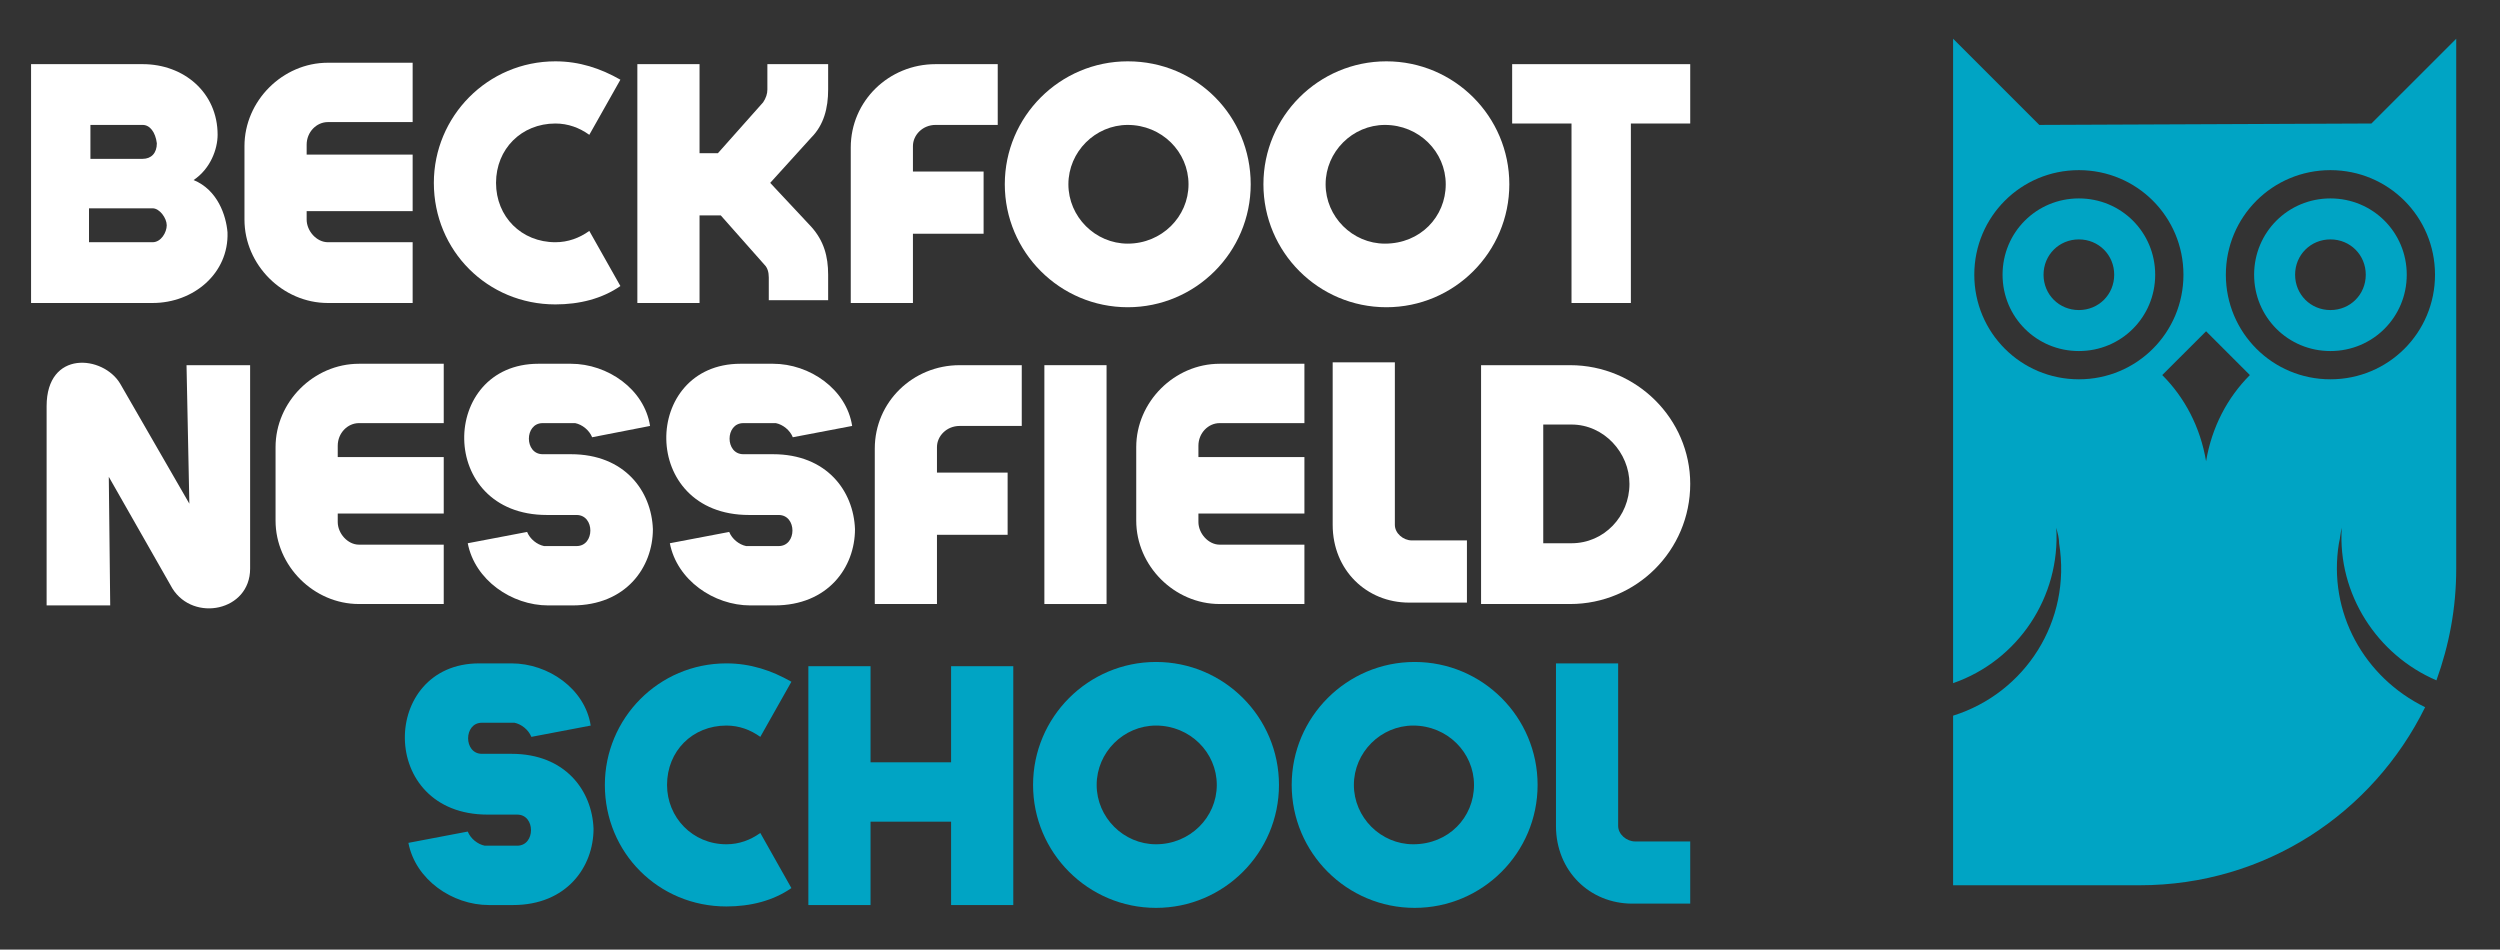
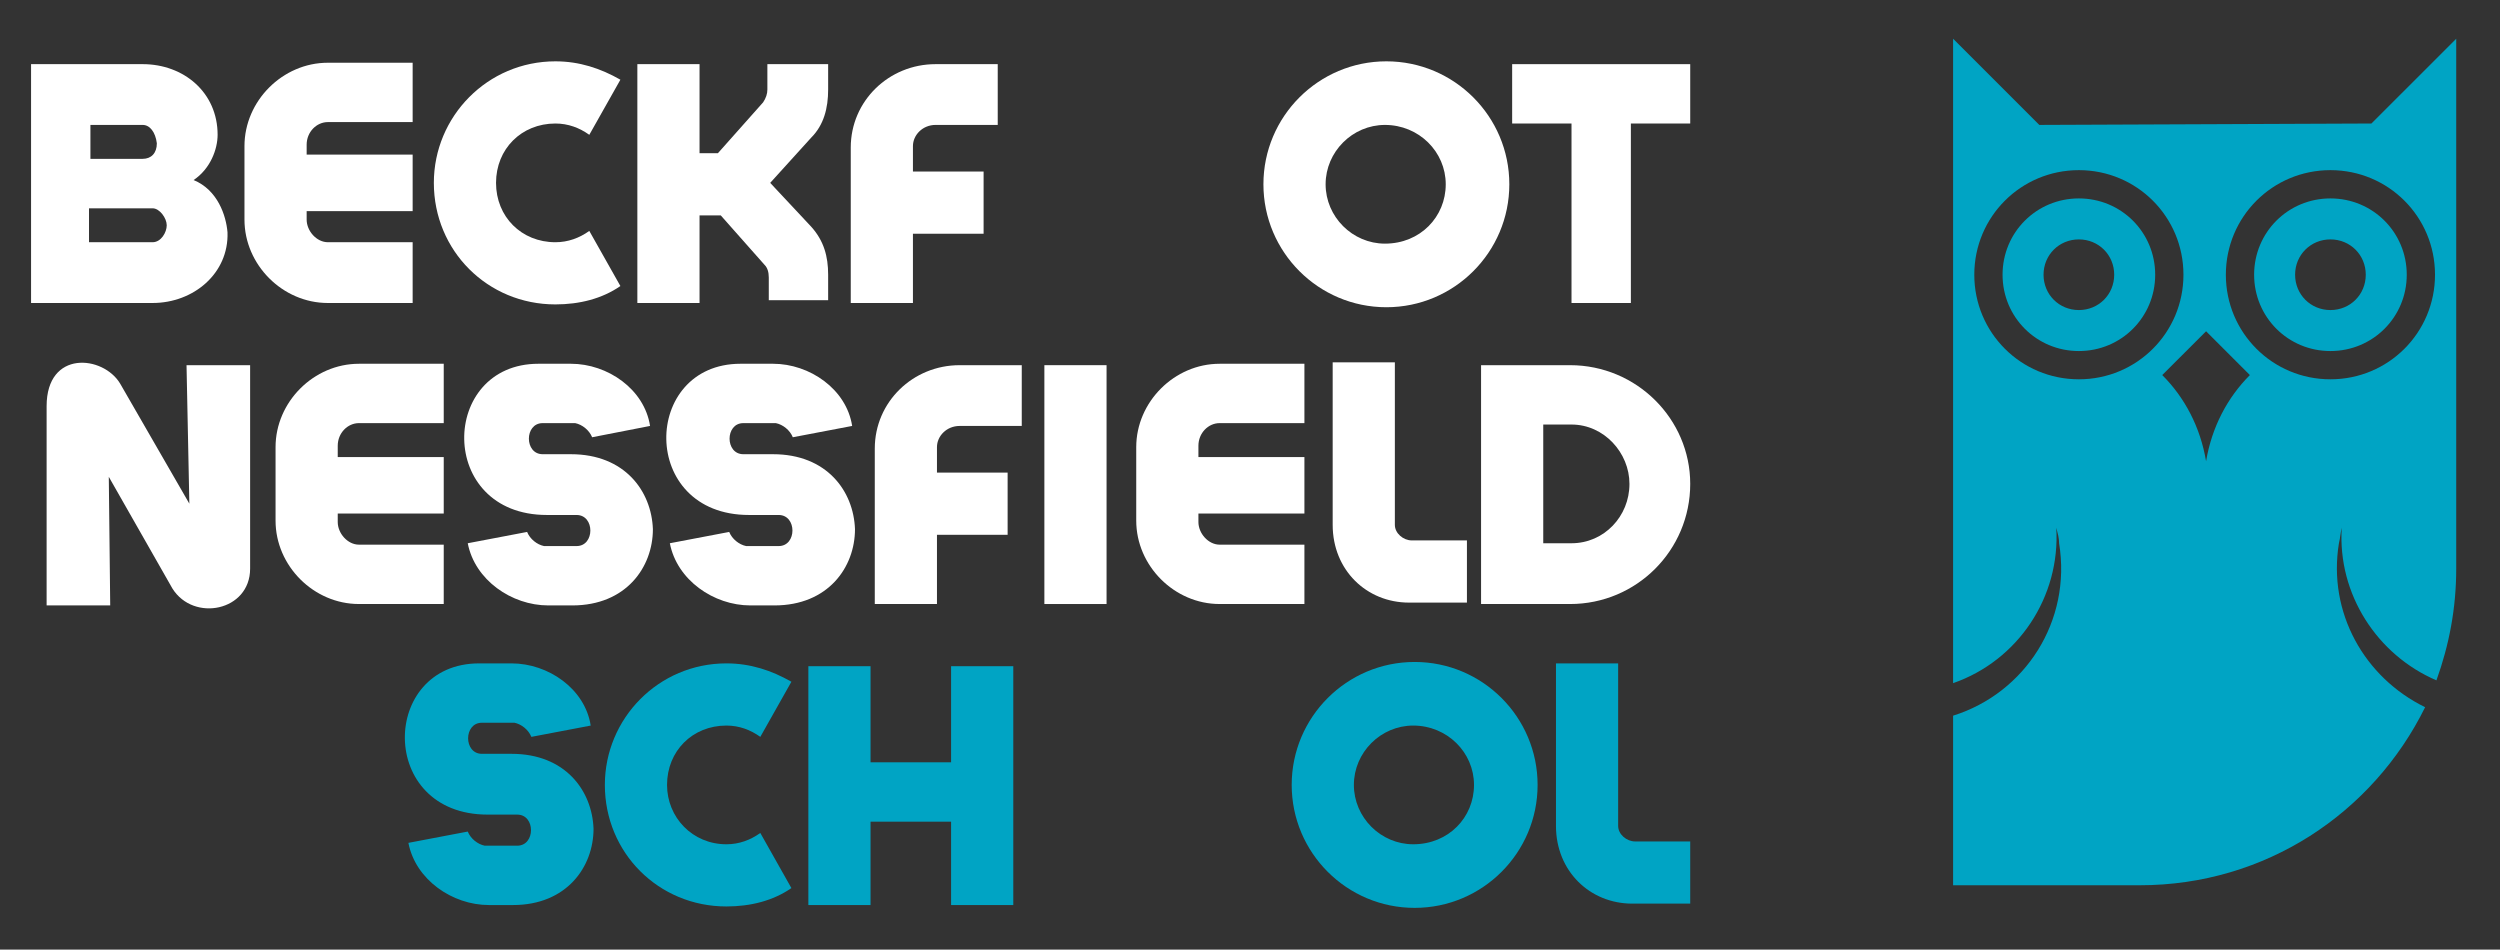
<svg xmlns="http://www.w3.org/2000/svg" version="1.1" id="Layer_1" x="0px" y="0px" width="387px" height="147px" viewBox="104.14 348.445 387 147" xml:space="preserve">
  <rect x="104.14" y="348.445" width="387" height="147" fill="#333333" stroke="none" />
  <g>
    <g>
      <path fill="#FFFFFF" d="M134.108,376.315c3.719,1.531,5.031,5.469,5.25,8.095c0.22,6.344-5.25,10.938-11.595,10.938h-18.814    v-36.973h17.283c6.345,0,11.595,4.375,11.595,10.939C137.826,371.502,136.733,374.565,134.108,376.315z M126.232,367.783h-8.095    v5.25h8.095c1.313,0,2.188-0.875,2.188-2.406C128.2,368.877,127.325,367.783,126.232,367.783z M127.763,380.691h-9.845v5.25h9.845    c1.313,0,2.188-1.531,2.188-2.625C129.95,382.222,128.857,380.691,127.763,380.691z" />
      <path fill="#FFFFFF" d="M168.018,395.349h-13.127c-7.001,0-12.907-5.907-12.907-12.908v-11.376c0-7,5.906-12.908,12.907-12.908    h13.127v9.188h-13.127c-1.75,0-3.281,1.531-3.281,3.5v1.531h16.408v8.751H151.61v1.313c0,1.75,1.531,3.5,3.281,3.5h13.127V395.349    z" />
      <path fill="#FFFFFF" d="M200.177,392.724c-2.844,1.969-6.345,2.844-10.063,2.844c-10.501,0-18.814-8.313-18.814-18.814    c0-10.282,8.313-18.814,18.814-18.814c3.719,0,7.001,1.094,10.063,2.844l-4.813,8.532c-1.531-1.094-3.281-1.75-5.25-1.75    c-5.251,0-9.188,3.938-9.188,9.188s3.938,9.188,9.188,9.188c1.969,0,3.719-0.656,5.25-1.75L200.177,392.724z" />
      <path fill="#FFFFFF" d="M223.148,395.349v-3.938c0-0.875-0.219-1.531-0.656-1.969l-6.781-7.657h-3.282v13.564h-9.626v-36.973    h9.626v13.783h2.845l7-7.875c0.438-0.657,0.656-1.313,0.656-1.969v-3.938h9.407v3.938c0,2.844-0.656,5.469-2.625,7.438l-6.345,7    l6.345,6.782c1.969,2.188,2.625,4.594,2.625,7.438v3.938h-9.188V395.349z" />
      <path fill="#FFFFFF" d="M235.837,395.349v-24.065c0-7.219,5.906-12.908,13.126-12.908h9.626v9.407h-9.626    c-1.969,0-3.5,1.532-3.5,3.282v3.938h10.938v9.626h-10.938v10.72H235.837z" />
-       <path fill="#FFFFFF" d="M297.749,376.972c0,10.501-8.532,19.033-19.033,19.033s-19.033-8.532-19.033-19.033    s8.532-19.033,19.033-19.033C289.436,357.938,297.749,366.471,297.749,376.972z M288.123,376.972c0-5.032-4.156-9.188-9.407-9.188    c-5.031,0-9.188,4.157-9.188,9.188s4.157,9.188,9.188,9.188C283.967,386.16,288.123,382.003,288.123,376.972z" />
      <path fill="#FFFFFF" d="M337.784,376.972c0,10.501-8.532,19.033-19.033,19.033s-19.033-8.532-19.033-19.033    s8.532-19.033,19.033-19.033S337.784,366.471,337.784,376.972z M327.94,376.972c0-5.032-4.156-9.188-9.407-9.188    c-5.031,0-9.188,4.157-9.188,9.188s4.157,9.188,9.188,9.188C324.002,386.16,327.94,382.003,327.94,376.972z" />
      <path fill="#FFFFFF" d="M347.41,395.349v-27.784h-9.188v-9.188h27.565v9.188h-9.188v27.784H347.41z" />
      <path fill="#FFFFFF" d="M142.859,404.975v31.503c0,6.563-8.751,8.313-12.032,3.063l-9.845-17.283l0.219,19.908h-9.845v-30.847    c0-8.751,8.75-7.876,11.376-3.501l10.72,18.596l-0.438-21.439H142.859z" />
      <path fill="#FFFFFF" d="M172.83,441.947h-13.126c-7.001,0-12.908-5.907-12.908-12.907v-11.377c0-7,5.907-12.907,12.908-12.907    h13.126v9.188h-13.126c-1.751,0-3.282,1.531-3.282,3.5v1.751h16.408v8.75h-16.408v1.313c0,1.75,1.531,3.5,3.282,3.5h13.126    V441.947z" />
      <path fill="#FFFFFF" d="M195.801,416.132c-0.438-1.094-1.531-1.969-2.625-2.188h-5.031c-2.845,0-2.845,4.813,0,4.813h4.375    c8.313,0,12.47,5.688,12.688,11.595c0,5.906-4.156,11.813-12.47,11.813h-3.719c-5.688,0-11.376-3.938-12.471-9.626l9.188-1.75    c0.438,1.094,1.532,1.969,2.626,2.188h5.031c2.845,0,2.845-4.813,0-4.813h-4.594c-17.064,0-16.627-23.409-1.313-23.409h5.031    c5.688,0,11.376,3.938,12.251,9.626L195.801,416.132z" />
      <path fill="#FFFFFF" d="M226.867,416.132c-0.438-1.094-1.531-1.969-2.626-2.188h-5.031c-2.844,0-2.844,4.813,0,4.813h4.594    c8.313,0,12.471,5.688,12.689,11.595c0,5.906-4.157,11.813-12.471,11.813h-3.719c-5.688,0-11.376-3.938-12.47-9.626l9.188-1.75    c0.438,1.094,1.531,1.969,2.625,2.188h5.032c2.844,0,2.844-4.813,0-4.813h-4.595c-17.064,0-16.627-23.409-1.313-23.409h5.031    c5.688,0,11.377,3.938,12.252,9.626L226.867,416.132z" />
      <path fill="#FFFFFF" d="M239.556,441.947v-24.065c0-7.219,5.907-12.907,13.126-12.907h9.626v9.407h-9.626    c-1.969,0-3.5,1.531-3.5,3.281v3.938h10.938v9.626h-10.938v10.72H239.556z" />
      <path fill="#FFFFFF" d="M265.809,441.947v-36.973h9.626v36.973H265.809z" />
      <path fill="#FFFFFF" d="M306.063,441.947h-13.126c-7.001,0-12.908-5.907-12.908-12.907v-11.377c0-7,5.907-12.907,12.908-12.907    h13.126v9.188h-13.126c-1.75,0-3.282,1.531-3.282,3.5v1.751h16.408v8.75h-16.408v1.313c0,1.75,1.532,3.5,3.282,3.5h13.126V441.947    z" />
      <path fill="#FFFFFF" d="M310.438,404.537L310.438,404.537L310.438,404.537c0.219,0,0.219,0,9.626,0v25.159    c0,1.313,1.313,2.406,2.626,2.406h8.531v9.626h-8.969c-6.563,0-11.814-5.032-11.814-12.032V404.537z" />
      <path fill="#FFFFFF" d="M365.787,423.352c0,10.282-8.313,18.596-18.596,18.596h-13.782v-36.973h13.782    C357.474,404.975,365.787,413.288,365.787,423.352z M356.38,423.352c0-4.813-3.938-9.188-8.97-9.188h-4.375v18.377h4.375    C352.443,432.54,356.38,428.384,356.38,423.352z" />
    </g>
  </g>
  <g>
    <path fill="#00A4C4" d="M186.394,462.512c-0.438-1.094-1.531-1.969-2.625-2.188h-5.031c-2.845,0-2.845,4.813,0,4.813h4.594   c8.313,0,12.47,5.688,12.688,11.596c0,5.906-4.156,11.813-12.47,11.813h-3.719c-5.688,0-11.376-3.938-12.471-9.626l9.188-1.75   c0.438,1.094,1.532,1.969,2.626,2.188h5.031c2.845,0,2.845-4.813,0-4.813h-4.594c-17.064,0-16.627-23.408-1.313-23.408h5.031   c5.688,0,11.376,3.938,12.251,9.626L186.394,462.512z" />
    <path fill="#00A4C4" d="M226.649,485.921c-2.845,1.969-6.345,2.844-10.063,2.844c-10.501,0-18.814-8.313-18.814-18.814   c0-10.282,8.313-18.814,18.814-18.814c3.719,0,7,1.094,10.063,2.844l-4.813,8.532c-1.531-1.094-3.281-1.75-5.25-1.75   c-5.251,0-9.188,3.938-9.188,9.188c0,5.032,3.938,9.188,9.188,9.188c1.969,0,3.719-0.656,5.25-1.75L226.649,485.921z" />
    <path fill="#00A4C4" d="M229.274,488.546v-36.973l0,0l0,0l0,0h9.626v14.877h12.47v-14.877l0,0h9.626v36.973h-9.626v-12.907H238.9   v12.907H229.274z" />
-     <path fill="#00A4C4" d="M302.125,469.95c0,10.501-8.532,19.033-19.033,19.033s-19.033-8.532-19.033-19.033   s8.532-19.033,19.033-19.033S302.125,459.449,302.125,469.95z M292.499,469.95c0-5.032-4.157-9.188-9.407-9.188   c-5.032,0-9.188,4.156-9.188,9.188c0,5.031,4.156,9.188,9.188,9.188C288.342,479.139,292.499,474.981,292.499,469.95z" />
    <path fill="#00A4C4" d="M342.16,469.95c0,10.501-8.532,19.033-19.033,19.033s-19.033-8.532-19.033-19.033   s8.532-19.033,19.033-19.033S342.16,459.449,342.16,469.95z M332.316,469.95c0-5.032-4.157-9.188-9.407-9.188   c-5.032,0-9.188,4.156-9.188,9.188c0,5.031,4.156,9.188,9.188,9.188C328.377,479.139,332.316,474.981,332.316,469.95z" />
    <path fill="#00A4C4" d="M345.004,451.136L345.004,451.136L345.004,451.136c0.219,0,0.219,0,9.626,0v25.159   c0,1.313,1.313,2.406,2.625,2.406h8.532v9.626h-8.97c-6.563,0-11.813-5.032-11.813-12.032V451.136z" />
  </g>
  <g>
    <path fill="#00A4C4" d="M425.95,379.16c-6.563,0-11.814,5.25-11.814,11.813s5.251,11.814,11.814,11.814   c6.563,0,11.813-5.251,11.813-11.814S432.513,379.16,425.95,379.16z M425.95,396.442c-3.063,0-5.47-2.406-5.47-5.469   s2.406-5.469,5.47-5.469c3.063,0,5.469,2.406,5.469,5.469S429.013,396.442,425.95,396.442z" />
    <path fill="#00A4C4" d="M471.236,367.564l-51.411,0.219l-13.346-13.345v13.564v1.532v84.665   c10.064-3.5,16.627-13.345,15.971-24.064c0.219,0.875,0.438,1.531,0.438,2.406c1.969,12.032-5.25,23.189-16.408,26.69v26.253   h28.879c19.471,0,36.097-11.158,44.191-27.565c-9.407-4.595-15.095-14.658-13.345-25.378c0.219-0.875,0.219-1.531,0.438-2.406   c-0.656,10.282,5.469,19.689,14.657,23.627c1.97-5.469,3.063-11.157,3.063-17.283v-66.944v-1.969v-13.126L471.236,367.564z    M425.95,407.162c-8.97,0-16.189-7.219-16.189-16.189c0-8.97,7.22-16.189,16.189-16.189c8.969,0,16.188,7.219,16.188,16.189   C442.139,399.943,434.92,407.162,425.95,407.162z M445.64,419.852c-0.875-5.251-3.282-9.845-6.782-13.346l6.782-6.781l6.781,6.781   C448.921,410.007,446.515,414.601,445.64,419.852z M464.892,407.162c-8.97,0-16.189-7.219-16.189-16.189   c0-8.97,7.22-16.189,16.189-16.189s16.188,7.219,16.188,16.189C481.08,399.943,473.862,407.162,464.892,407.162z" />
    <path fill="#00A4C4" d="M464.892,379.16c-6.563,0-11.814,5.25-11.814,11.813s5.251,11.814,11.814,11.814   c6.563,0,11.813-5.251,11.813-11.814S471.454,379.16,464.892,379.16z M464.892,396.442c-3.063,0-5.47-2.406-5.47-5.469   s2.406-5.469,5.47-5.469c3.063,0,5.469,2.406,5.469,5.469S467.954,396.442,464.892,396.442z" />
  </g>
</svg>